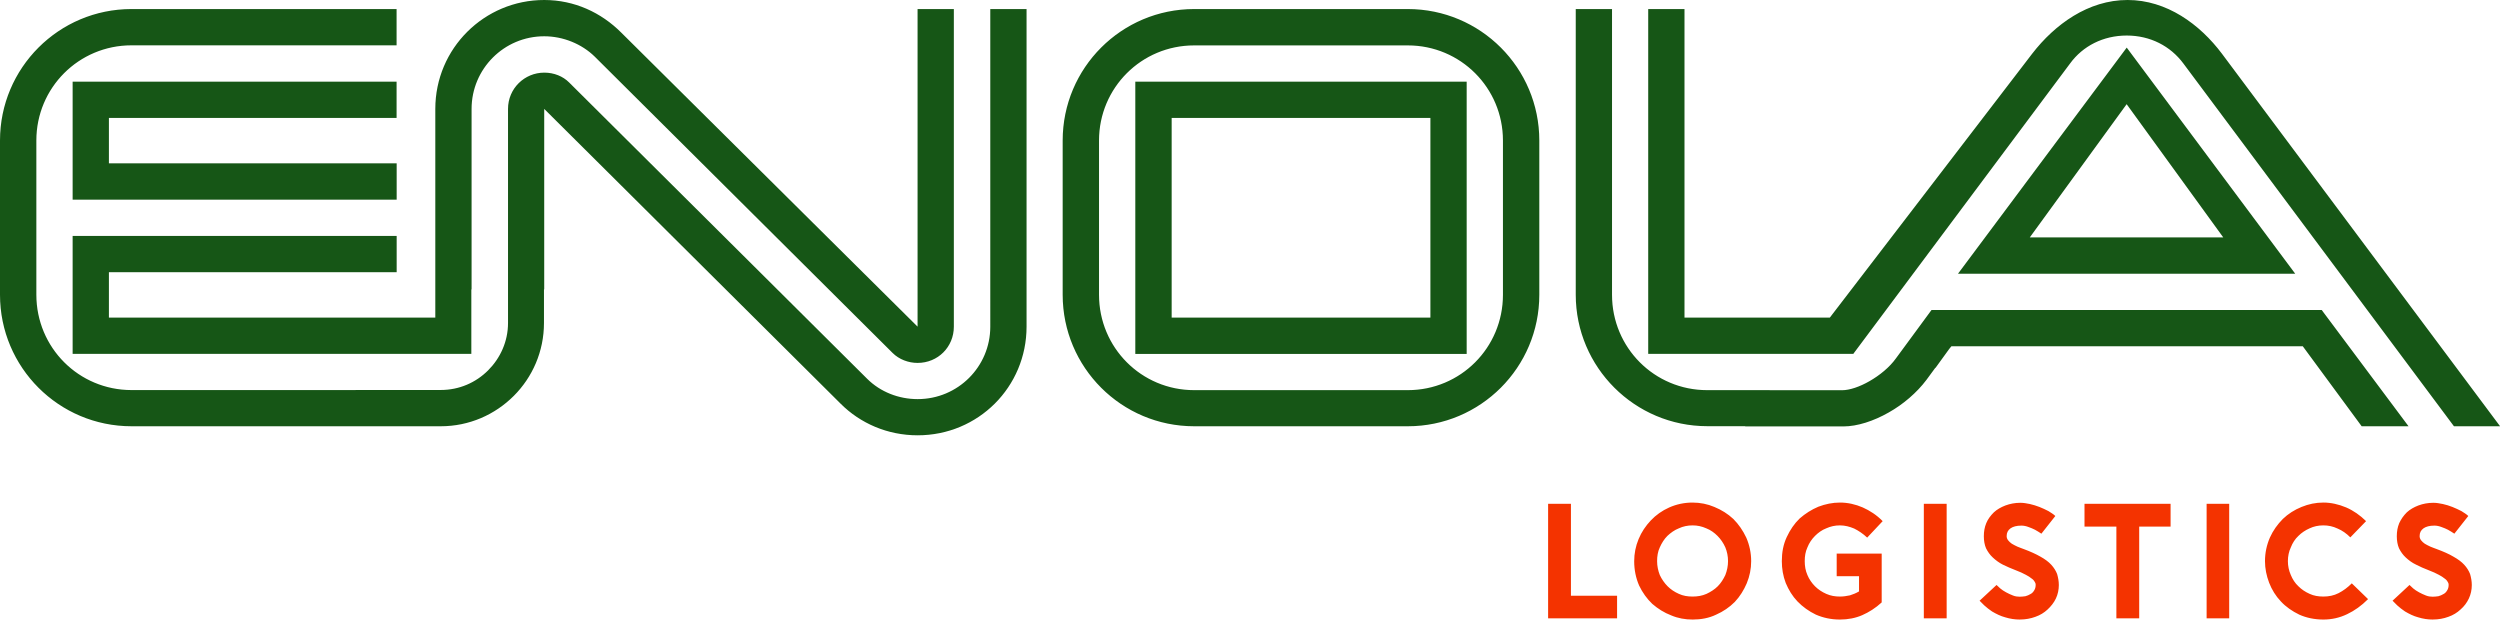
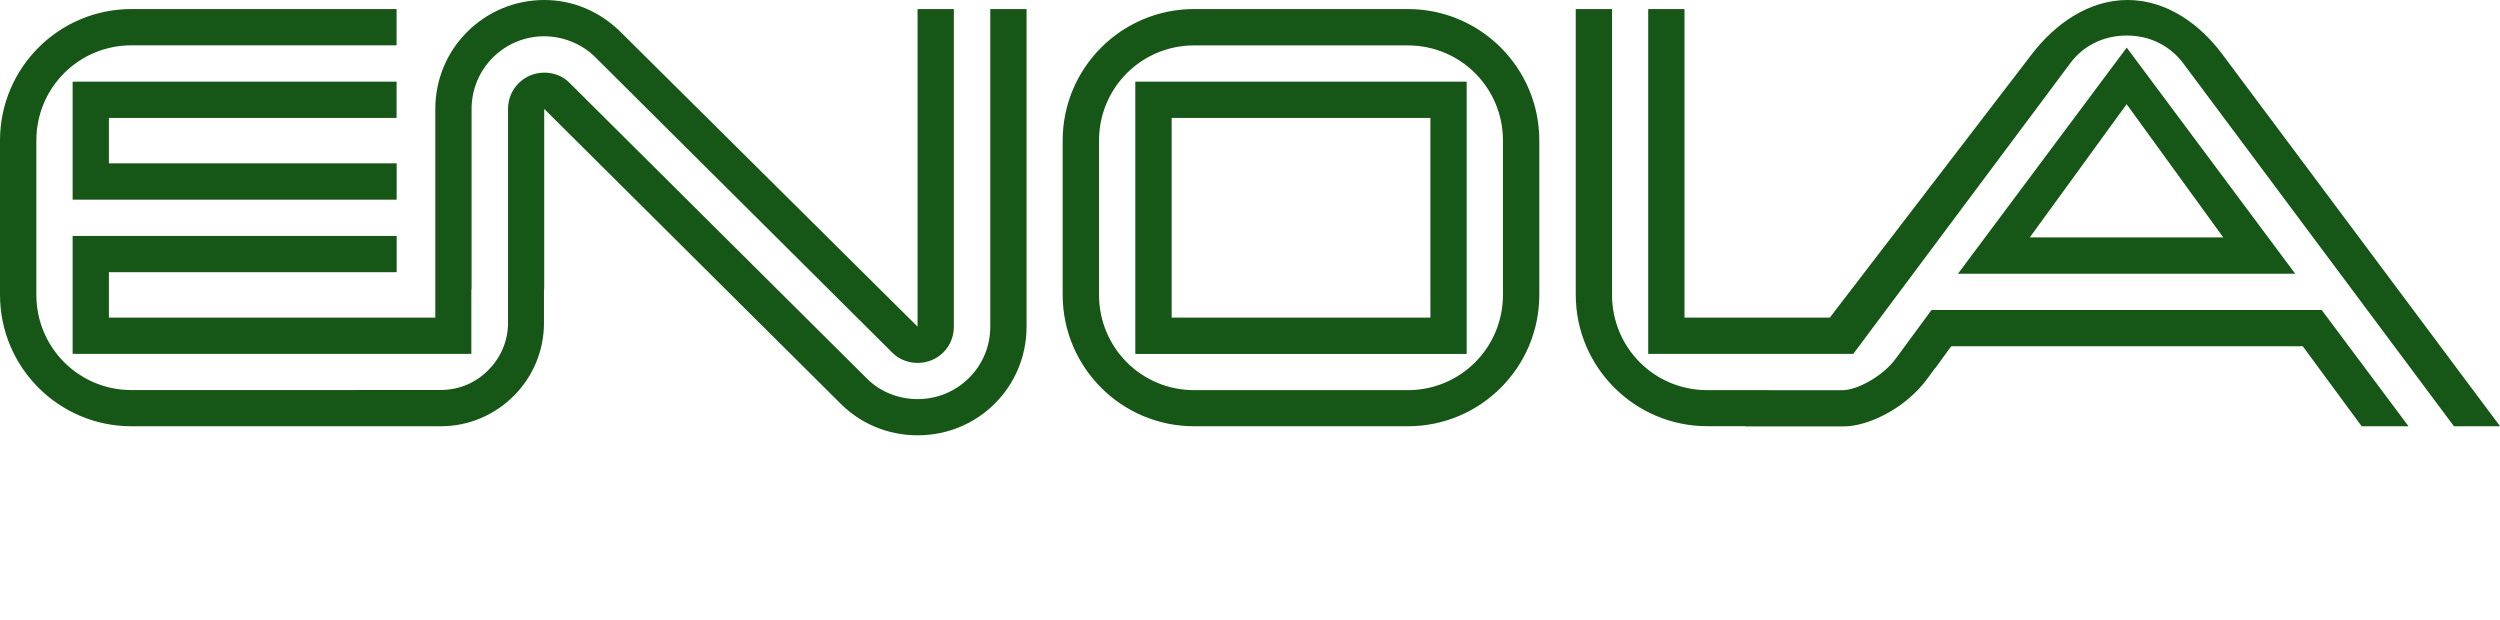
<svg xmlns="http://www.w3.org/2000/svg" id="Warstwa_1" viewBox="0 0 306.68 76">
  <g id="Warstwa_1-2">
    <path d="M48.65,20.04H13.36v-5.57h35.29v-4.45H8.91v14.47h39.75v-4.45ZM43.63,47.84h10.44c2.26,0,4.3-.9,5.81-2.41,1.5-1.5,2.44-3.55,2.44-5.81v-4.12h0V13.36c0-2.5,2.02-4.45,4.45-4.45,1.2,0,2.29.45,3.04,1.2l36.56,36.35c1.62,1.62,3.88,2.5,6.2,2.5,4.93,0,8.91-3.97,8.91-8.88V1.11h4.45v38.96c0,7.4-5.93,13.33-13.36,13.33-3.7,0-7.04-1.47-9.45-3.88L66.76,13.36v22.14h-.03v4.12c0,3.49-1.41,6.65-3.7,8.94-2.32,2.32-5.48,3.73-8.97,3.73H16.13C7.22,52.29,0,45.07,0,36.16v-18.92C0,8.33,7.22,1.11,16.13,1.11h32.52v4.45H16.13c-6.47,0-11.67,5.21-11.67,11.67v18.92c0,6.5,5.21,11.7,11.67,11.7h27.5v-.03h0ZM48.65,38.96h4.75v-10.74h0v-14.86C53.4,5.93,59.42,0,66.76,0,70.46,0,73.74,1.53,76.21,4l36.35,36.07V1.11h4.45v38.96c0,2.5-1.96,4.45-4.45,4.45-1.11,0-2.26-.42-3.07-1.23L72.96,6.95c-1.59-1.56-3.88-2.5-6.2-2.5-4.93,0-8.91,4-8.91,8.91,0,38.93,0,22.14,0,22.14h-.03v7.91H8.91v-14.47h39.75v4.45H13.36v5.57h35.29ZM217.08,47.87h8.88c.93,0,2.17-.42,3.37-1.11,1.26-.72,2.47-1.71,3.25-2.8l4.36-5.93h47.87l10.65,14.26h-5.75l-7.22-9.81h-43.11l-.27.33-1.68,2.32h-.03l-1.08,1.47c-1.17,1.56-2.86,3.01-4.63,4-1.84,1.05-3.85,1.71-5.57,1.71h-12.03v-.03h-4.66c-8.88,0-16.13-7.22-16.13-16.13V1.11h4.45v35.05c0,6.5,5.21,11.7,11.67,11.7h7.67ZM188.83,17.24c0-8.91-7.22-16.13-16.13-16.13h-26.21c-8.91,0-16.13,7.22-16.13,16.13v18.92c0,8.91,7.22,16.13,16.13,16.13h26.21c8.91,0,16.13-7.22,16.13-16.13v-18.92ZM184.37,36.16c0,6.5-5.21,11.7-11.67,11.7h-26.21c-6.47,0-11.67-5.21-11.67-11.7v-18.92c0-6.47,5.21-11.67,11.67-11.67h26.21c6.47,0,11.67,5.21,11.67,11.67v18.92ZM179.92,10.02h-40.65v33.4h40.65s0-33.4,0-33.4ZM143.73,38.96V14.47h31.74v24.49h-31.74ZM224.45,38.96h-17.81V1.11h-4.45v42.3h25.18v-.03l26.57-35.59c1.56-2.14,4.06-3.43,6.95-3.43s5.36,1.29,6.95,3.43l33.19,44.5h5.66l-34.12-45.7c-2.71-3.61-6.77-6.59-11.58-6.59s-8.91,2.98-11.7,6.59l-24.82,32.37h0ZM260.89,5.84l-20.7,27.74h41.37l-20.67-27.74h0ZM249,29.12l11.88-16.34,11.85,16.34h-23.74Z" style="fill:#165616; stroke-width:0px;" />
-     <path d="M198.36,75.85h-8.45v-14.05h2.8v11.28h5.66v2.77ZM207.63,76c-.9,0-1.78-.15-2.62-.51-.87-.33-1.62-.81-2.32-1.41-.66-.63-1.2-1.38-1.62-2.26-.39-.9-.6-1.9-.6-2.98,0-.93.18-1.84.54-2.71.36-.87.87-1.62,1.5-2.29.63-.66,1.38-1.2,2.26-1.59s1.84-.6,2.86-.6c.93,0,1.84.18,2.68.54.87.36,1.65.84,2.32,1.47.66.66,1.17,1.41,1.59,2.29.39.9.6,1.87.6,2.89,0,.93-.18,1.84-.54,2.71-.36.84-.84,1.62-1.47,2.29-.66.66-1.41,1.17-2.29,1.56-.87.42-1.84.6-2.89.6ZM207.63,64.45c-.6,0-1.17.12-1.68.36-.54.21-.99.54-1.41.93-.39.39-.69.87-.93,1.41-.24.51-.33,1.08-.33,1.68s.12,1.17.33,1.71c.24.51.57.99.96,1.38s.84.69,1.38.93c.51.24,1.08.33,1.68.33s1.17-.09,1.71-.33c.51-.24.99-.54,1.38-.93s.69-.87.93-1.38c.21-.54.33-1.11.33-1.71s-.12-1.17-.33-1.68c-.24-.54-.57-1.02-.96-1.41s-.84-.72-1.38-.93c-.54-.24-1.08-.36-1.68-.36ZM225.32,67.91h5.51v5.99c-.75.69-1.56,1.2-2.38,1.56s-1.75.54-2.74.54c-1.08,0-2.05-.21-2.95-.6-.87-.42-1.62-.96-2.26-1.62-.63-.66-1.08-1.41-1.44-2.26-.33-.87-.48-1.75-.48-2.68,0-1.08.18-2.05.6-2.95s.93-1.65,1.59-2.29c.69-.6,1.44-1.08,2.29-1.44.87-.33,1.75-.51,2.65-.51.96,0,1.9.21,2.8.6.87.39,1.71.93,2.44,1.68l-1.9,2.02c-.51-.48-1.05-.84-1.59-1.11-.57-.24-1.14-.39-1.75-.39s-1.14.12-1.68.36c-.54.21-.99.54-1.38.93s-.72.87-.93,1.41c-.24.51-.33,1.08-.33,1.68s.09,1.17.33,1.71c.21.51.54.99.93,1.38s.84.69,1.38.93,1.08.33,1.68.33c.42,0,.81-.06,1.23-.15.39-.12.75-.27,1.11-.48v-1.87h-2.74v-2.8h0ZM236,75.85v-14.05h2.8v14.05h-2.8ZM247.77,76c-.6,0-1.2-.09-1.78-.27-.57-.15-1.11-.42-1.62-.72h0c-.36-.24-.66-.48-.96-.75-.27-.27-.45-.45-.57-.57l2.08-1.93c.12.12.27.24.45.42.21.18.45.33.72.48s.54.27.84.39.57.15.84.15c.24,0,.45-.03.69-.06.24-.06.42-.15.63-.27.18-.09.33-.24.45-.45.12-.18.18-.42.18-.69,0-.12-.03-.24-.12-.36-.06-.12-.18-.27-.36-.39-.18-.15-.45-.33-.75-.48-.33-.18-.72-.36-1.2-.54-.57-.21-1.08-.45-1.59-.69-.48-.24-.87-.54-1.23-.87-.36-.33-.63-.72-.84-1.14-.18-.42-.27-.93-.27-1.47,0-.6.09-1.11.3-1.62s.54-.93.93-1.32c.39-.36.87-.63,1.41-.84.57-.21,1.17-.33,1.84-.33.36,0,.75.06,1.17.15.39.09.78.21,1.17.36s.75.33,1.11.51c.33.21.63.39.84.6l-1.71,2.17c-.27-.18-.51-.33-.78-.48-.24-.12-.51-.24-.78-.33-.3-.12-.6-.18-.9-.18-.57,0-1.02.12-1.32.33-.33.24-.48.54-.48.96,0,.18.06.36.18.51.12.15.27.3.45.42.21.12.42.24.69.36.24.09.51.21.78.3.81.3,1.47.6,2.05.93.54.3.99.63,1.32.99s.57.75.72,1.14c.12.42.21.87.21,1.35,0,.57-.12,1.14-.36,1.65s-.6.96-1.02,1.35-.9.69-1.5.9c-.57.21-1.2.33-1.9.33h0ZM266.27,64.6h-3.85v11.25h-2.8v-11.25h-3.91v-2.8h10.56v2.8h0ZM270.69,75.85v-14.05h2.77v14.05h-2.77ZM290.49,73.5c-.81.81-1.65,1.41-2.56,1.84-.93.45-1.9.66-2.92.66-1.08,0-2.08-.21-2.95-.6-.87-.42-1.65-.96-2.26-1.62-.63-.66-1.11-1.44-1.44-2.29-.33-.87-.51-1.75-.51-2.65,0-1.02.21-1.99.6-2.89.39-.87.93-1.62,1.59-2.29.66-.63,1.41-1.11,2.29-1.47s1.75-.54,2.68-.54,1.87.21,2.8.6c.9.39,1.71.96,2.44,1.68l-1.93,1.99c-.48-.48-.99-.84-1.56-1.08-.57-.27-1.14-.39-1.75-.39s-1.17.12-1.68.36c-.54.24-.99.54-1.38.93-.42.39-.72.87-.93,1.41-.24.51-.36,1.08-.36,1.68s.12,1.17.36,1.71c.21.51.51.99.93,1.38.39.39.84.69,1.38.93.51.24,1.08.33,1.68.33.66,0,1.29-.12,1.87-.42s1.11-.69,1.62-1.2l1.99,1.93h0ZM298.43,76c-.6,0-1.2-.09-1.78-.27-.57-.15-1.11-.42-1.62-.72h0c-.36-.24-.66-.48-.96-.75-.27-.27-.45-.45-.57-.57l2.08-1.93c.12.12.27.24.45.42.21.18.45.33.72.48s.54.27.84.39.57.15.84.15c.24,0,.45-.03.69-.06.24-.06.42-.15.63-.27.18-.09.33-.24.45-.45.12-.18.18-.42.18-.69,0-.12-.03-.24-.12-.36-.06-.12-.18-.27-.36-.39-.18-.15-.45-.33-.75-.48-.33-.18-.72-.36-1.2-.54-.57-.21-1.08-.45-1.56-.69-.51-.24-.9-.54-1.26-.87-.36-.33-.63-.72-.84-1.14-.18-.42-.27-.93-.27-1.47,0-.6.09-1.11.3-1.62.24-.51.54-.93.93-1.32.39-.36.87-.63,1.41-.84.57-.21,1.17-.33,1.84-.33.36,0,.75.06,1.17.15.39.09.81.21,1.17.36.39.15.75.33,1.11.51.33.21.63.39.84.6l-1.71,2.17c-.27-.18-.51-.33-.78-.48-.24-.12-.51-.24-.78-.33-.3-.12-.6-.18-.9-.18-.57,0-1.02.12-1.32.33-.33.24-.48.54-.48.96,0,.18.06.36.18.51.12.15.27.3.45.42.21.12.42.24.69.36.24.09.51.21.78.3.81.3,1.5.6,2.05.93.54.3.99.63,1.32.99s.57.75.72,1.14c.12.42.21.87.21,1.35,0,.57-.12,1.14-.36,1.65s-.57.96-1.02,1.35c-.42.39-.9.69-1.5.9-.57.21-1.2.33-1.9.33Z" style="fill:#f43300; stroke-width:0px;" />
  </g>
</svg>